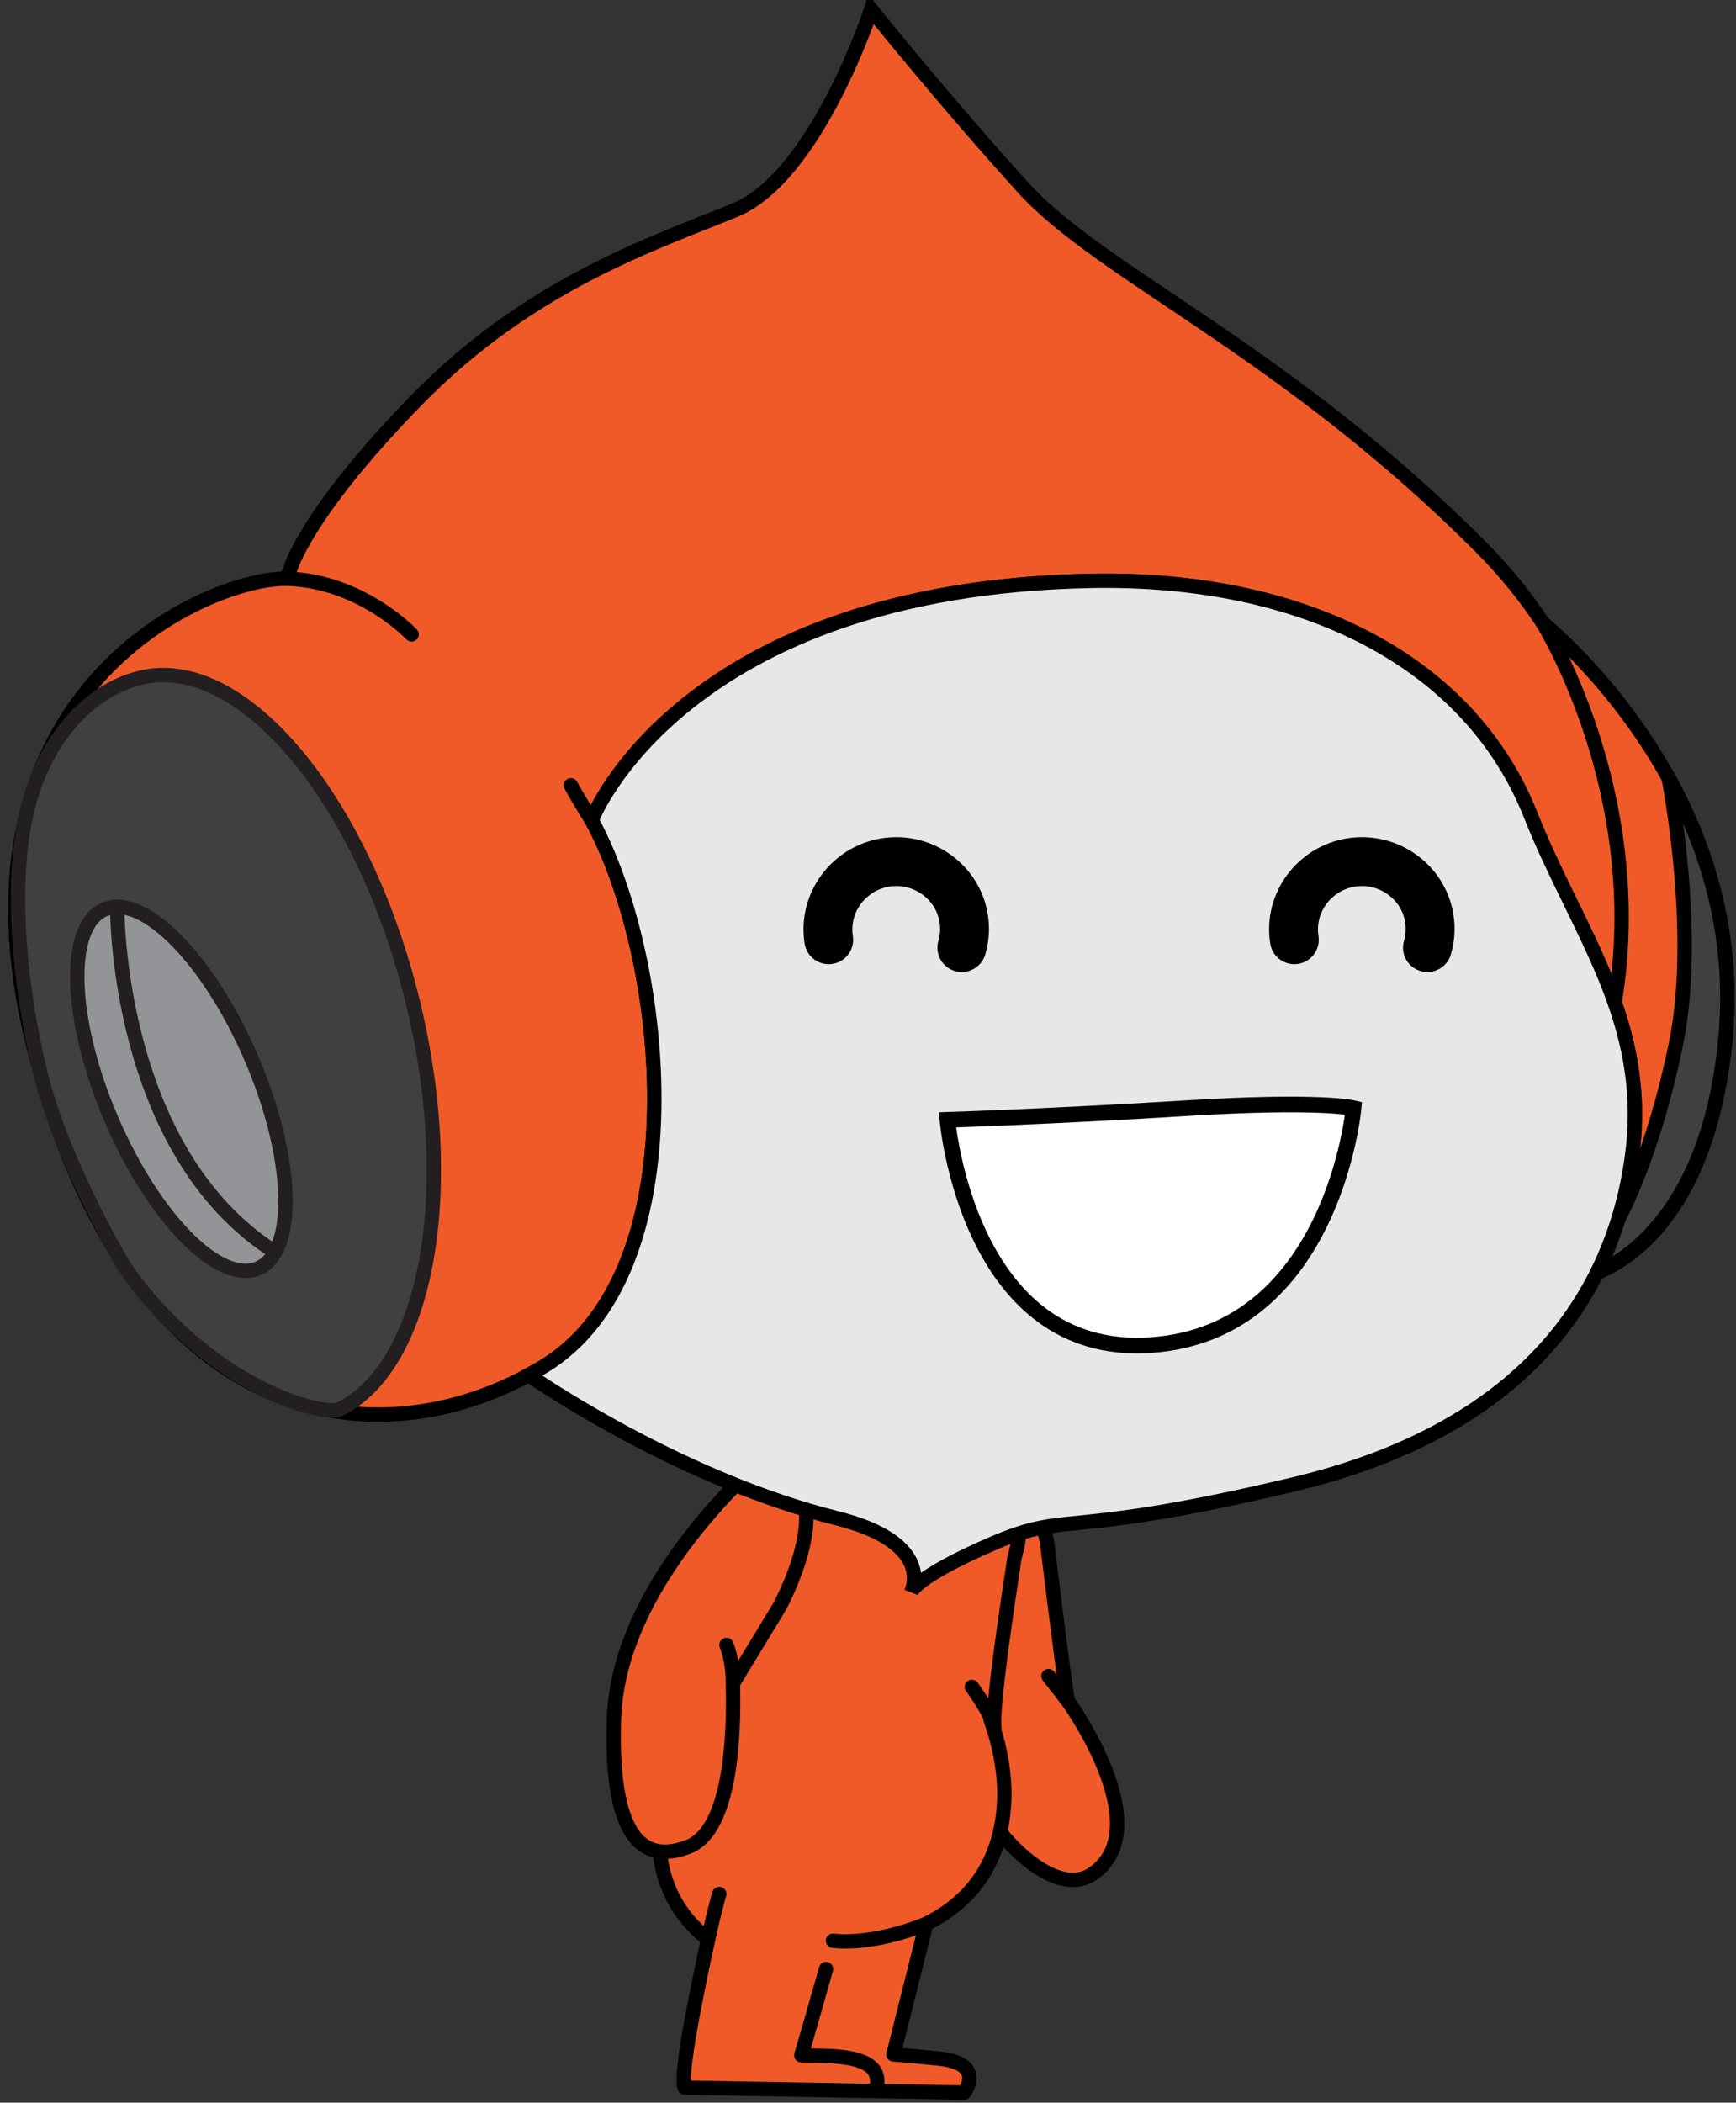
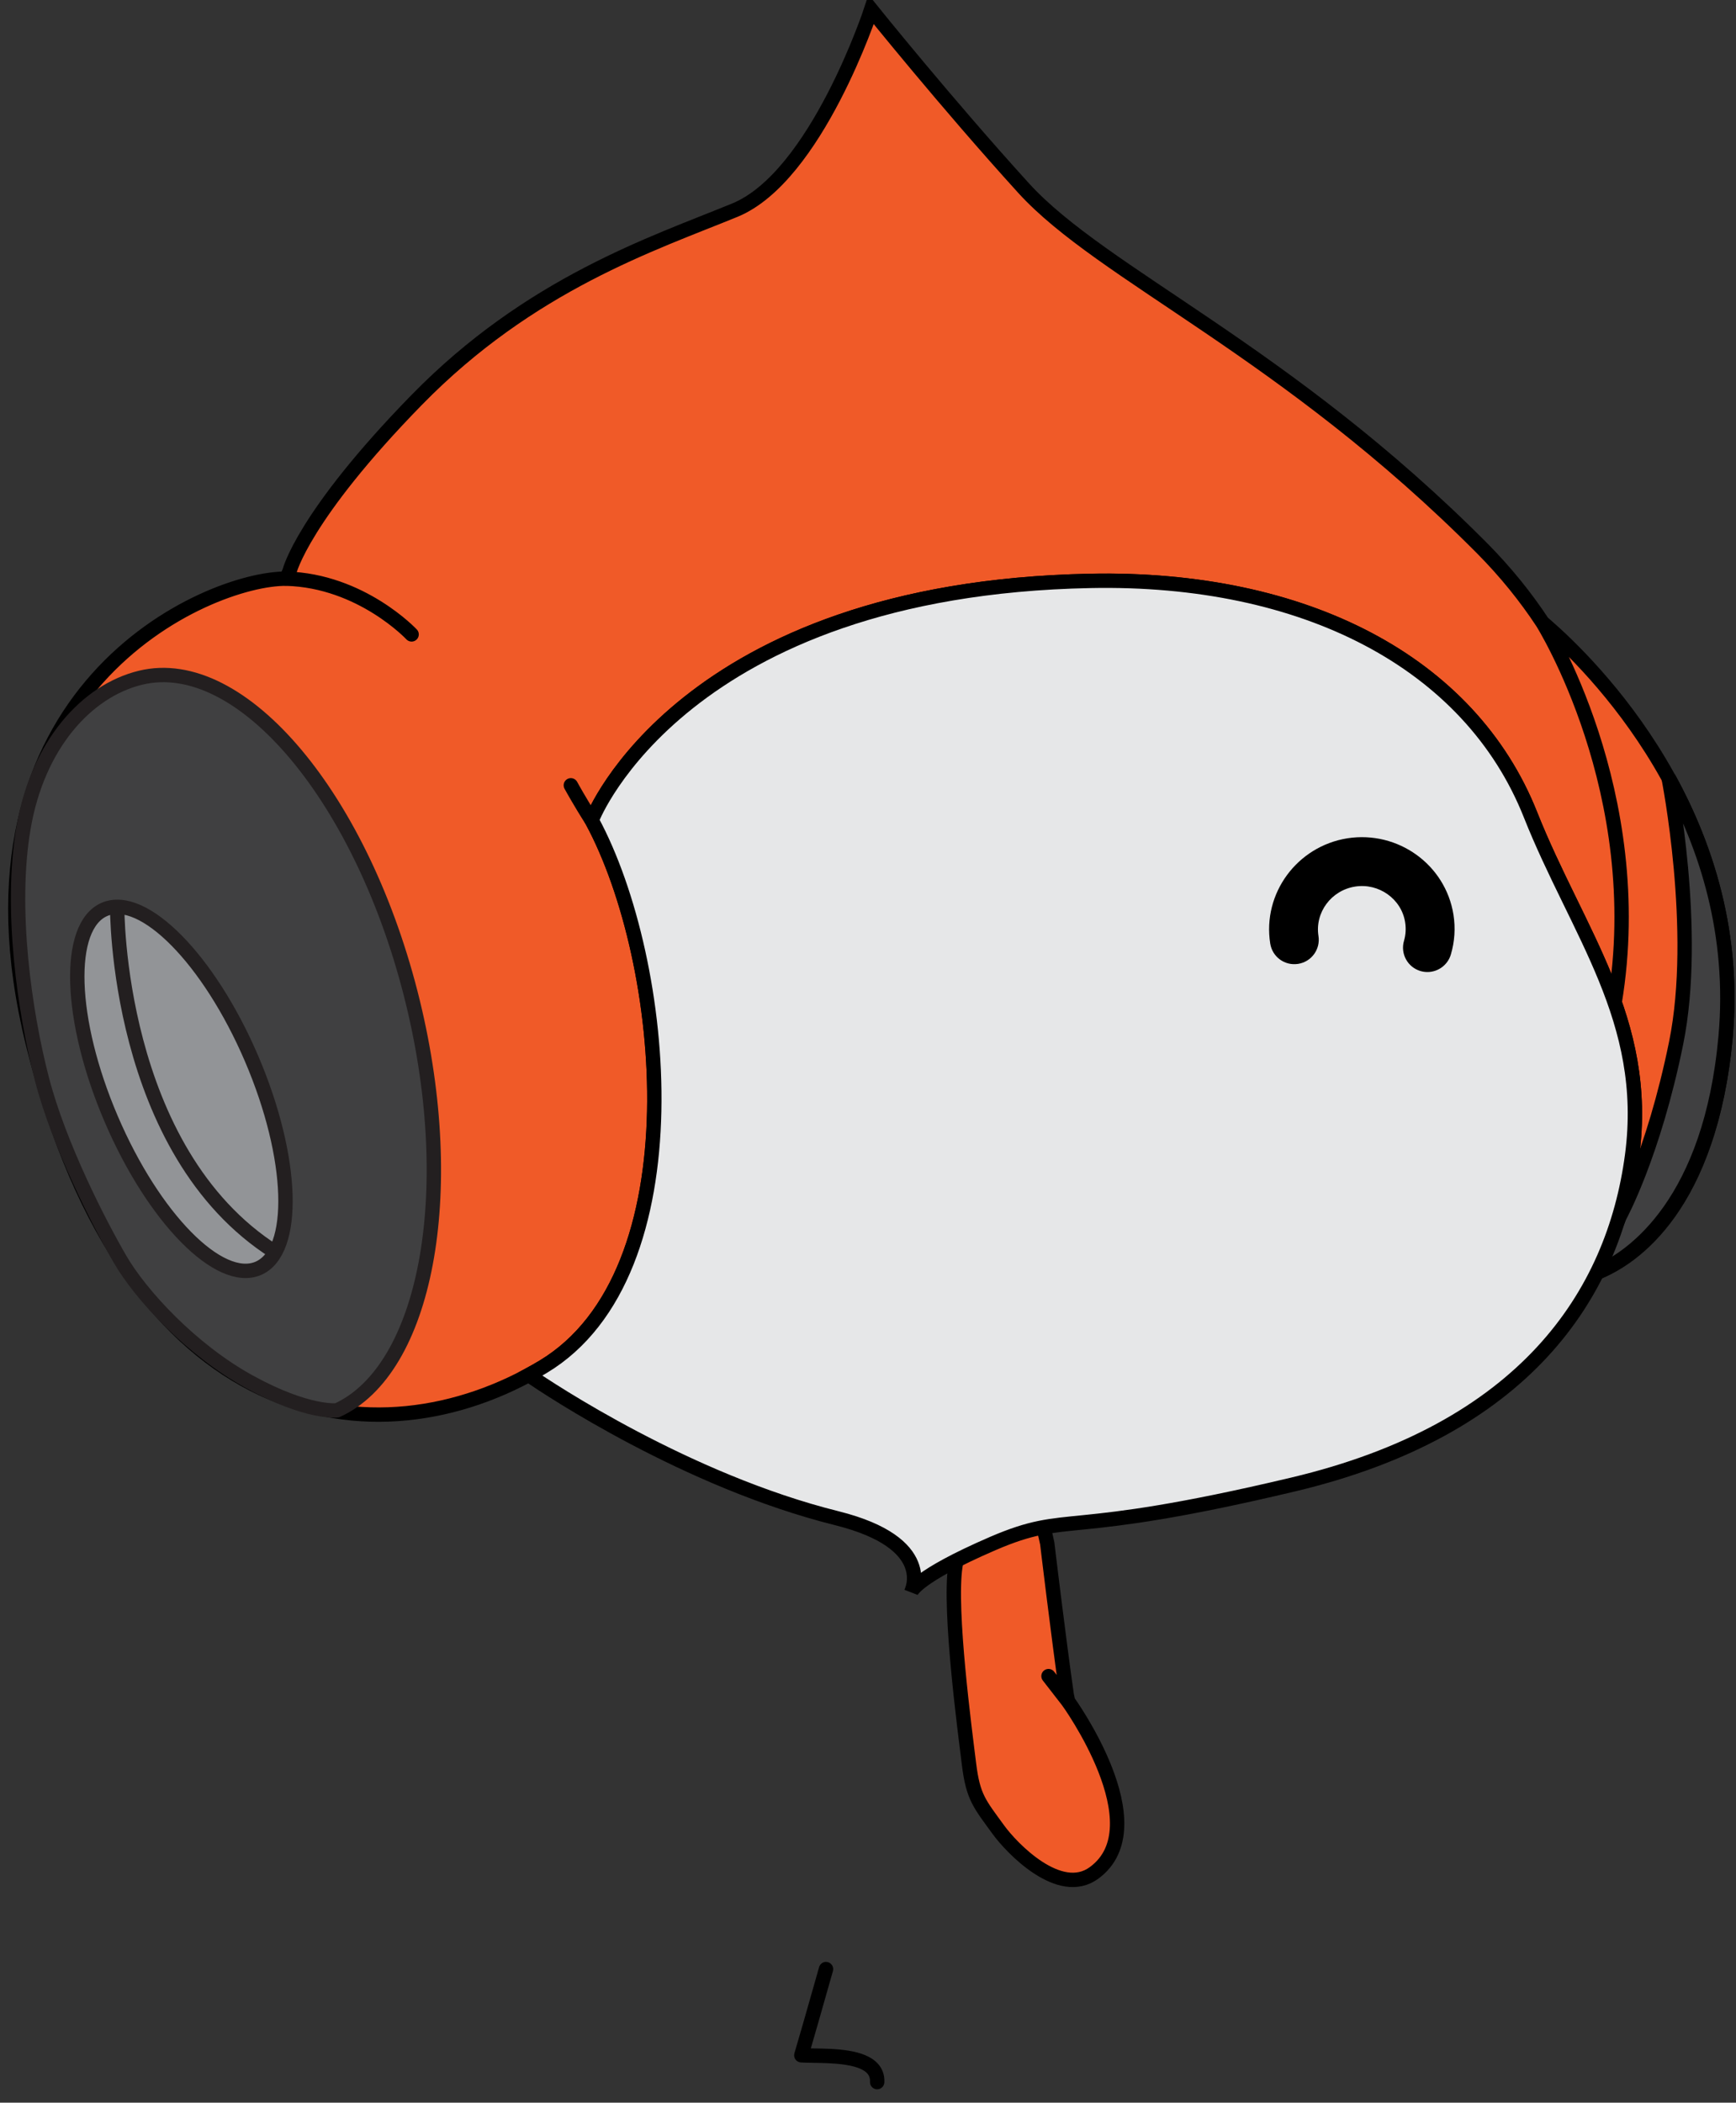
<svg xmlns="http://www.w3.org/2000/svg" version="1.1" width="109" height="132">
  <rect width="100%" height="100%" fill="#333333" stroke="none" />
  <g id="ID0.9723896710202098">
    <path id="R_Arm_2_" fill="#F05A28" stroke="#000000" stroke-linecap="round" d="M 73.570 118.405 C 73.570 118.405 79.851 127.084 75.382 130.349 C 72.984 132.112 69.653 128.623 68.734 127.362 C 67.402 125.530 66.963 125.089 66.678 122.792 C 66.396 120.500 65.269 112.072 65.726 109.021 C 66.445 104.240 69.736 96.283 72.122 107.417 C 72.122 107.417 72.874 113.724 73.474 117.938 L 73.570 118.405 L 73.570 118.405 L 73.570 118.405 L 73.570 118.405 Z M 72.210 116.654 L 73.569 118.405 " transform="matrix(0.902, 0, 0, 0.902, 0.7, 0)" />
    <g id="Body_1_">
-       <path id="Body_2_" fill="#F05A28" stroke="#000000" stroke-linecap="round" stroke-linejoin="round" d="M 69.839 108.429 C 69.407 111.300 68.256 118.778 68.441 120.255 L 68.172 119.652 C 68.724 121.212 69.282 123.430 69.105 125.738 C 68.761 130.217 66.302 132.617 63.689 133.898 L 63.660 134.044 L 61.418 142.986 C 61.461 142.985 61.842 143.008 64.523 143.266 C 67.921 143.592 66.339 145.639 66.339 145.639 L 60.005 145.527 L 59.681 145.523 L 46.882 145.294 C 46.725 144.773 46.850 143.162 47.661 139.087 C 47.974 137.486 48.264 136.109 48.517 134.983 L 48.519 134.975 C 44.195 131.614 44.714 126.413 46.032 122.733 C 46.872 120.379 51.667 102.610 51.667 102.610 C 51.667 102.610 53.751 95.786 62.376 98.161 C 62.376 98.161 72.304 99.813 69.840 108.425 C 69.840 108.429 69.839 108.429 69.839 108.429 L 69.839 108.429 L 69.839 108.429 L 69.839 108.429 Z M 57.209 135.071 C 57.209 135.071 59.751 135.481 63.688 133.901 M 68.441 120.258 C 68.215 119.225 66.877 117.404 66.877 117.404 M 49.293 131.821 C 49.293 131.821 49.004 132.722 48.519 134.978 " transform="matrix(0.902, 0, 0, 0.902, 0.7, 0)" />
      <path id="Leg_Separation" d="M 60.285 145.412 C 60.277 145.412 60.269 145.412 60.264 145.412 C 59.987 145.399 59.773 145.166 59.785 144.891 C 59.796 144.643 59.730 144.453 59.579 144.291 C 58.943 143.617 57.016 143.587 55.864 143.569 C 55.518 143.564 55.210 143.558 54.968 143.543 C 54.817 143.532 54.678 143.453 54.592 143.329 C 54.506 143.204 54.480 143.047 54.523 142.901 C 54.936 141.507 55.336 140.097 55.736 138.687 L 56.242 136.908 C 56.318 136.642 56.592 136.484 56.860 136.565 C 57.126 136.640 57.279 136.918 57.204 137.183 L 56.698 138.959 C 56.357 140.163 56.015 141.369 55.665 142.563 C 55.734 142.564 55.806 142.565 55.879 142.567 C 57.357 142.588 59.381 142.620 60.307 143.602 C 60.646 143.960 60.807 144.409 60.786 144.928 C 60.771 145.202 60.550 145.412 60.285 145.412 L 60.285 145.412 L 60.285 145.412 L 60.285 145.412 L 60.285 145.412 Z " transform="matrix(0.902, 0, 0, 0.902, 0.7, 0)" />
    </g>
-     <path id="L_Arm_2_" fill="#F05A28" stroke="#000000" stroke-linecap="round" d="M 53.505 111.791 L 50.224 117.192 L 50.239 117.097 C 50.344 120.892 50.088 127.483 47.067 128.562 C 45.440 129.140 41.615 130.071 41.963 119.631 C 42.242 111.222 49.750 103.791 52.658 101.222 C 52.658 101.222 55.246 102.662 55.348 105.442 C 55.450 108.222 53.503 111.787 53.505 111.791 L 53.505 111.791 L 53.505 111.791 L 53.505 111.791 Z M 50.240 117.097 C 50.240 115.488 49.794 114.488 49.794 114.488 " transform="matrix(0.902, 0, 0, 0.902, 0.7, 0)" />
    <g id="Head_1_">
      <path id="Head_2_" fill="#F05A28" stroke="#000000" stroke-linecap="round" d="M 19.379 39.756 C 19.379 39.756 20.309 35.944 28.223 27.842 C 36.133 19.744 44.696 16.955 50.375 14.627 C 56.054 12.299 59.867 0.667 59.867 0.667 C 59.867 0.667 65.096 7.171 70.470 13.085 C 75.954 19.116 88.724 24.402 102.408 38.175 C 104.041 39.824 105.429 41.550 106.596 43.321 L 106.832 43.528 C 109.889 46.179 120.728 56.755 119.338 72.153 C 118.276 83.884 112.942 87.591 110.356 88.587 L 110.335 88.673 C 111.667 86.034 112.460 83.234 112.835 80.391 C 114.071 70.989 109.005 64.880 105.757 56.703 C 101.546 46.099 90.027 40.133 75.112 40.430 C 46.726 40.991 40.474 56.950 40.474 56.950 L 40.453 57.157 C 45.719 66.937 47.822 88.630 37.039 95.122 C 25.424 102.105 8.226 99.668 1.528 72.686 C -4.603 47.992 13.755 40.212 19.155 40.276 L 19.379 39.756 L 19.379 39.756 L 19.379 39.756 L 19.379 39.756 Z M 106.595 43.321 C 106.595 43.321 114.043 55.154 111.619 69.777 M 19.154 40.275 C 24.376 40.416 27.876 44.154 27.876 44.154 M 40.452 57.155 C 39.573 55.784 38.960 54.655 38.960 54.655 " transform="matrix(0.902, 0, 0, 0.902, 0.7, 0)" />
      <path id="R_Ear" fill="#404041" stroke="#000000" d="M 111.966 84.658 C 111.966 84.658 114.316 80.394 115.902 72.579 C 117.486 64.759 115.373 54.126 115.373 54.126 C 117.998 58.887 119.986 64.997 119.344 72.153 C 118.315 83.583 113.010 87.481 110.360 88.587 L 111.966 84.658 L 111.966 84.658 L 111.966 84.658 L 111.966 84.658 Z " transform="matrix(0.902, 0, 0, 0.902, 0.7, 0)" />
      <g id="L_Ear">
        <path id="Outer_Ear" fill="#404041" stroke="#231F20" d="M 2.139 75.090 C 3.340 79.729 6.135 85.153 7.574 87.630 C 9.009 90.110 12.527 93.945 16.596 96.178 C 20.668 98.414 22.686 98.157 22.686 98.157 C 28.848 95.360 31.219 83.145 27.967 69.769 C 24.512 55.579 16.025 45.458 9.004 47.169 C 5.254 48.079 1.847 51.833 0.859 57.626 C -0.103 63.240 0.940 70.460 2.139 75.090 L 2.139 75.090 L 2.139 75.090 L 2.139 75.090 Z " transform="matrix(0.902, 0, 0, 0.902, 0.7, 0)" />
        <path id="Inner_Ear" fill="#929497" stroke="#231F20" stroke-linecap="round" d="M 6.500 63.290 C 9.201 62.133 13.785 66.786 16.740 73.687 C 19.692 80.583 19.899 87.118 17.201 88.274 C 14.498 89.429 9.916 84.774 6.963 77.875 C 4.006 70.977 3.801 64.447 6.500 63.290 L 6.500 63.290 L 6.500 63.290 L 6.500 63.290 Z M 18.379 87.146 C 7.257 80.097 7.381 63.116 7.381 63.116 " transform="matrix(0.902, 0, 0, 0.902, 0.7, 0)" />
      </g>
      <path id="Face_1_" fill="#E6E7E8" stroke="#000000" stroke-linecap="round" d="M 36.113 95.760 C 37.414 96.649 47.031 103.063 57.475 105.665 C 64.392 107.394 62.663 110.778 62.663 110.778 C 62.663 110.778 62.942 109.755 68.339 107.423 C 73.737 105.104 73.089 107.152 89.193 103.329 C 105.297 99.519 111.547 90.173 112.839 80.389 C 114.077 70.988 109.009 64.879 105.762 56.701 C 101.550 46.097 90.033 40.131 75.118 40.428 C 46.726 40.988 40.474 56.949 40.474 56.949 L 40.431 57.121 C 45.709 66.878 47.834 88.621 37.037 95.121 C 36.713 95.315 36.385 95.503 36.053 95.683 L 36.113 95.760 L 36.113 95.760 L 36.113 95.760 L 36.113 95.760 Z " transform="matrix(0.902, 0, 0, 0.902, 0.7, 0)" />
-       <path id="Smile" fill="#FFFFFF" stroke="#000000" stroke-width="1.09" stroke-linecap="round" d="M 79.310 93.618 C 66.595 94.475 65.175 77.940 65.175 77.940 C 65.175 77.940 72.442 77.709 81.820 77.127 C 91.196 76.549 93.444 77.127 93.444 77.127 C 93.444 77.127 92.022 92.760 79.310 93.618 L 79.310 93.618 L 79.310 93.618 L 79.310 93.618 Z " transform="matrix(0.902, 0, 0, 0.902, 0.7, 0)" />
      <path id="R_Eye" d="M 98.587 67.651 C 98.429 67.651 98.270 67.629 98.108 67.584 C 97.209 67.321 96.690 66.376 96.957 65.476 C 97.078 65.056 97.104 64.622 97.035 64.188 C 96.778 62.557 95.199 61.445 93.553 61.704 C 91.889 61.966 90.746 63.508 91.002 65.142 C 91.148 66.069 90.514 66.939 89.586 67.084 C 88.652 67.230 87.789 66.598 87.644 65.668 C 87.094 62.186 89.506 58.899 93.024 58.342 C 96.536 57.798 99.842 60.174 100.398 63.654 C 100.545 64.589 100.486 65.522 100.219 66.428 C 100.001 67.169 99.324 67.651 98.587 67.651 L 98.587 67.651 L 98.587 67.651 L 98.587 67.651 L 98.587 67.651 Z " transform="matrix(0.902, 0, 0, 0.902, 0.7, 0)" />
-       <path id="L_Eye" d="M 66.177 67.651 C 66.020 67.651 65.860 67.629 65.698 67.584 C 64.798 67.321 64.280 66.376 64.546 65.476 C 64.667 65.056 64.693 64.622 64.626 64.188 C 64.368 62.557 62.794 61.445 61.143 61.704 C 59.479 61.966 58.336 63.508 58.592 65.142 C 58.737 66.069 58.104 66.939 57.176 67.084 C 56.242 67.230 55.379 66.598 55.233 65.668 C 54.684 62.186 57.096 58.899 60.613 58.342 C 64.119 57.798 67.434 60.174 67.987 63.654 C 68.134 64.589 68.076 65.522 67.809 66.428 C 67.591 67.169 66.914 67.651 66.177 67.651 L 66.177 67.651 L 66.177 67.651 L 66.177 67.651 L 66.177 67.651 Z " transform="matrix(0.902, 0, 0, 0.902, 0.7, 0)" />
    </g>
  </g>
</svg>